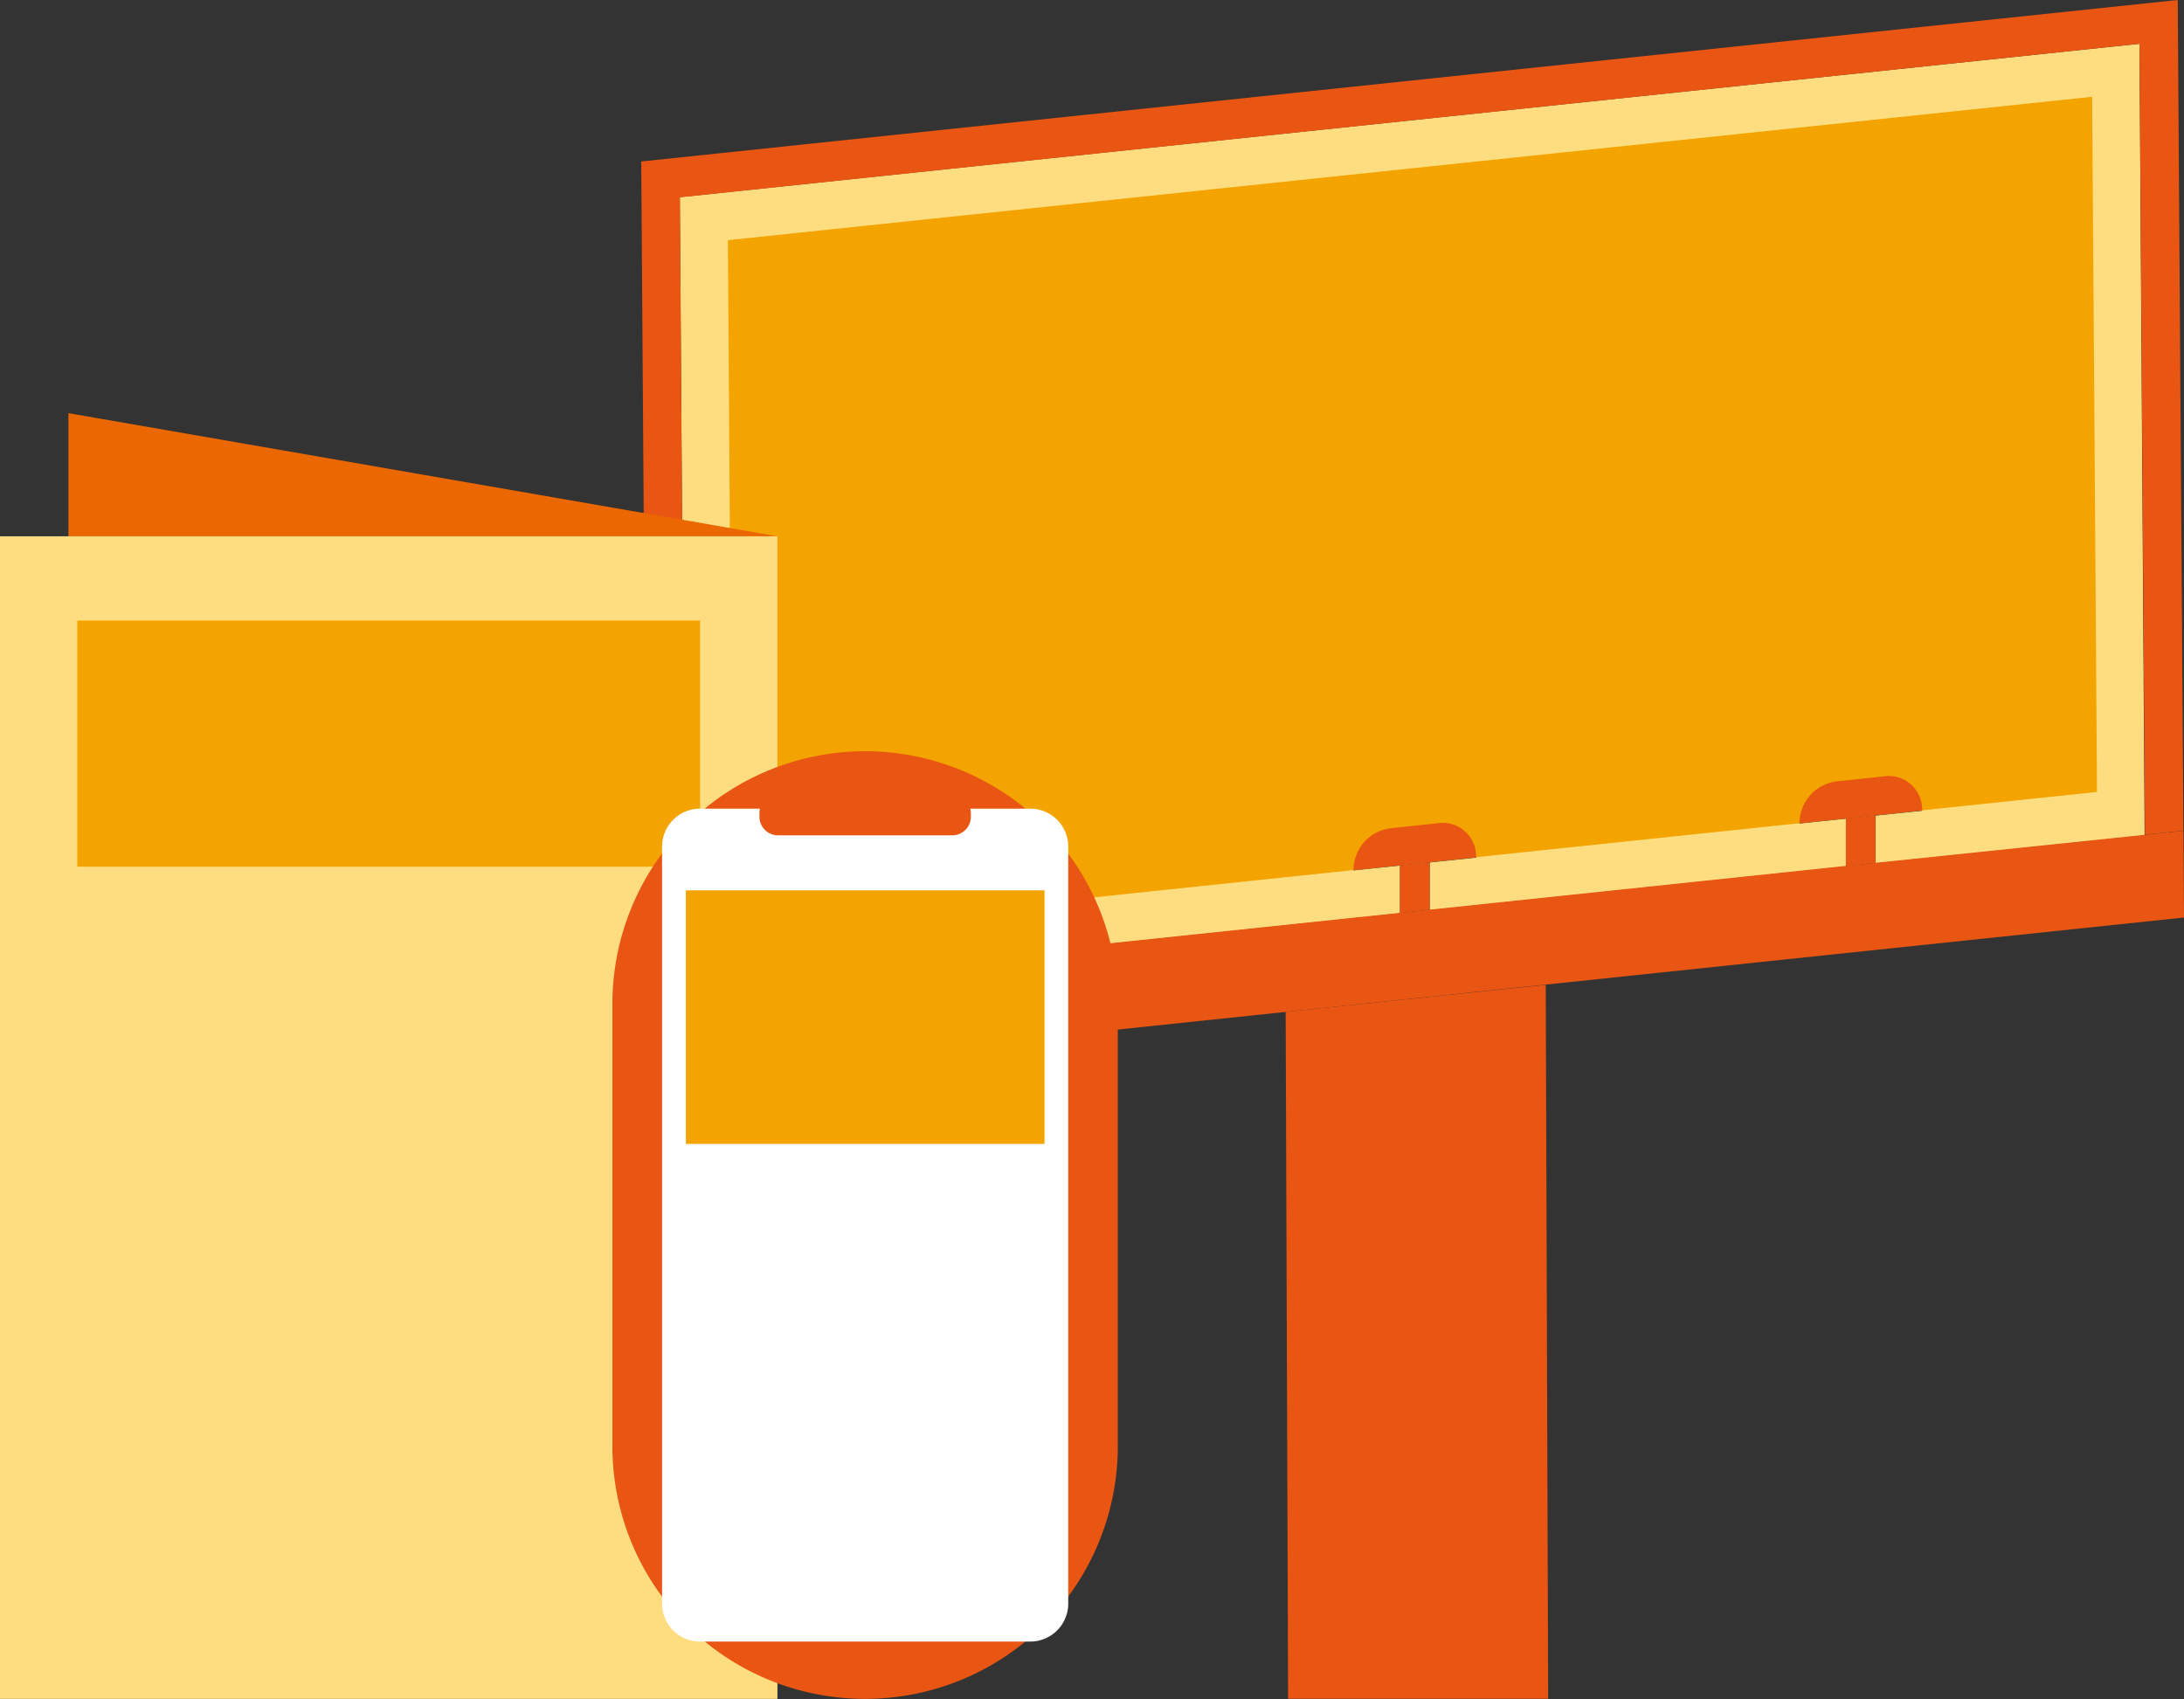
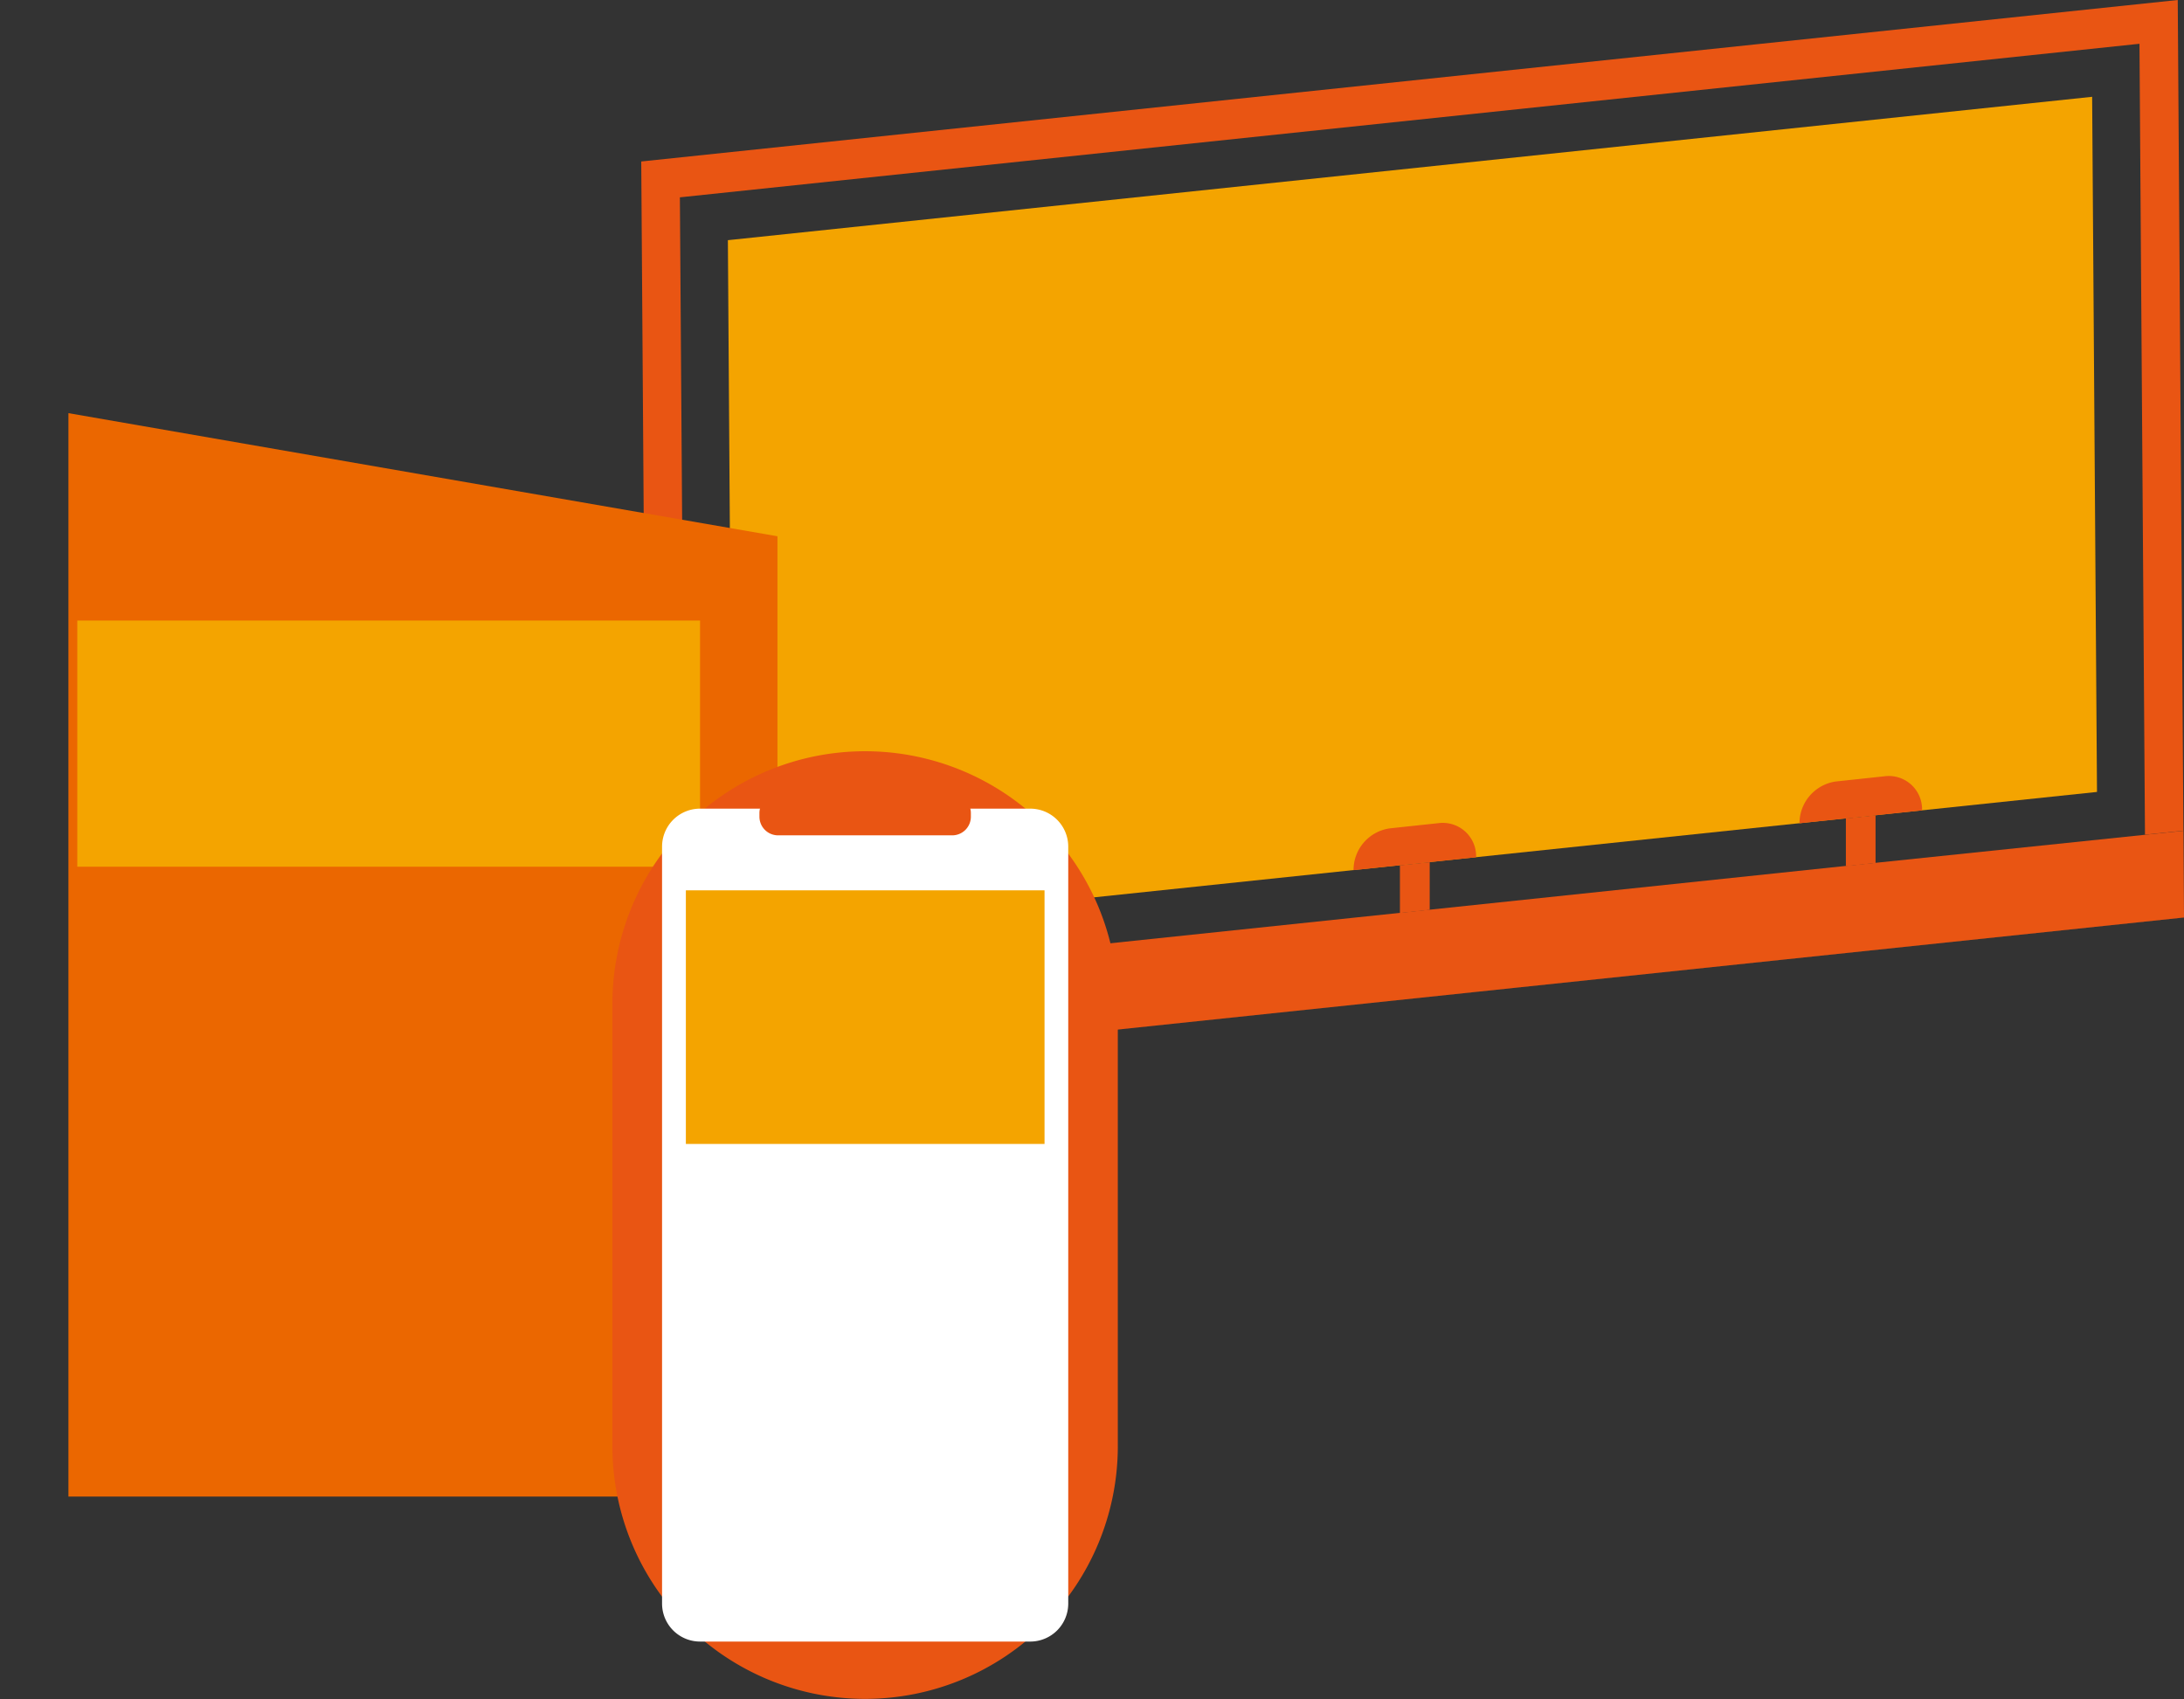
<svg xmlns="http://www.w3.org/2000/svg" id="グループ_846" data-name="グループ 846" width="23.395" height="18.201" viewBox="0 0 23.395 18.201">
  <rect x="0" y="0" width="23.395" height="18.201" fill="#333333" stroke="none" />
  <defs>
    <clipPath id="clip-path">
      <rect id="長方形_1912" data-name="長方形 1912" width="23.395" height="18.2" fill="none" />
    </clipPath>
  </defs>
-   <path id="パス_11054" data-name="パス 11054" d="M83.436,64.19l.026,7.359h2.786L86.222,63.9Z" transform="translate(-69.664 -53.35)" fill="#e95513" />
  <g id="グループ_843" data-name="グループ 843" transform="translate(0 0)">
    <g id="グループ_842" data-name="グループ 842" clip-path="url(#clip-path)">
-       <path id="パス_11055" data-name="パス 11055" d="M59.751,2.844,44.115,4.487l.059,8.473,2.882-.3,0-.511-.5.052a.452.452,0,0,1,.39-.448l.527-.055a.356.356,0,0,1,.4.366l-.5.052,0,.511,4.457-.468,0-.511-.5.052a.451.451,0,0,1,.39-.448l.528-.055a.357.357,0,0,1,.4.366l-.5.052,0,.511,4.458-.469,0-.511-.5.052a.452.452,0,0,1,.39-.448l.528-.055a.356.356,0,0,1,.4.366l-.5.052,0,.511,2.882-.3Z" transform="translate(-36.833 -2.375)" fill="#fddd80" />
      <path id="パス_11056" data-name="パス 11056" d="M47.231,7.815,61.845,6.279l.052,7.447L47.282,15.262Z" transform="translate(-39.434 -5.242)" fill="#f4a400" />
      <path id="パス_11057" data-name="パス 11057" d="M117.163,50.425a.453.453,0,0,0-.39.448l1.313-.138a.356.356,0,0,0-.4-.366Z" transform="translate(-97.497 -42.053)" fill="#e95513" />
      <path id="パス_11058" data-name="パス 11058" d="M119.787,52.947l0,.511.318-.034,0-.511Z" transform="translate(-100.014 -44.179)" fill="#e95513" />
      <path id="パス_11059" data-name="パス 11059" d="M59.288,56.508a.453.453,0,0,0-.39.448l1.313-.138a.356.356,0,0,0-.4-.366Z" transform="translate(-49.176 -47.132)" />
      <path id="パス_11060" data-name="パス 11060" d="M90.845,55.989l0,.511.319-.034,0-.511Z" transform="translate(-75.849 -46.719)" fill="#e95513" />
      <path id="パス_11061" data-name="パス 11061" d="M88.229,53.466a.451.451,0,0,0-.39.448l1.313-.138a.357.357,0,0,0-.4-.366Z" transform="translate(-73.34 -44.592)" fill="#e95513" />
      <path id="パス_11062" data-name="パス 11062" d="M61.911,59.03l0,.511.319-.034,0-.511Z" transform="translate(-51.692 -49.258)" />
      <path id="パス_11063" data-name="パス 11063" d="M41.983,55.644l.006.929,16.459-1.73-.006-.929-.412.043-2.882.3-.318.033-4.458.469-.319.034-4.457.468-.319.034-2.882.3Z" transform="translate(-35.053 -45.014)" fill="#e95513" />
      <path id="パス_11064" data-name="パス 11064" d="M41.608,1.73l.062,8.9.411-.043-.059-8.473L57.657.469l.059,8.473.412-.043.006.929-16.459,1.73,6.836-.719,2.785-.293,6.838-.719L58.067,0Z" transform="translate(-34.739 0)" fill="#e95513" />
    </g>
  </g>
  <path id="パス_11065" data-name="パス 11065" d="M4.442,38.418h7.595V28.13L4.442,26.811Z" transform="translate(-3.709 -22.385)" fill="#eb6700" />
-   <rect id="長方形_1913" data-name="長方形 1913" width="8.328" height="12.455" transform="translate(0 5.745)" fill="#fddd80" />
  <rect id="長方形_1914" data-name="長方形 1914" width="6.671" height="2.637" transform="translate(0.828 6.648)" fill="#f4a400" />
  <g id="グループ_845" data-name="グループ 845" transform="translate(0 0)">
    <g id="グループ_844" data-name="グループ 844" clip-path="url(#clip-path)">
      <path id="長方形_1915" data-name="長方形 1915" d="M2.707,0h0A2.707,2.707,0,0,1,5.414,2.707V7.445a2.707,2.707,0,0,1-2.707,2.707h0A2.707,2.707,0,0,1,0,7.445V2.707A2.707,2.707,0,0,1,2.707,0Z" transform="translate(6.56 8.048)" fill="#e95513" />
      <path id="パス_11066" data-name="パス 11066" d="M42.962,61V52.891a.407.407,0,0,1,.407-.407h3.537a.407.407,0,0,1,.407.407V61a.407.407,0,0,1-.407.407H43.369A.407.407,0,0,1,42.962,61" transform="translate(-35.87 -43.821)" fill="#fff" />
      <rect id="長方形_1916" data-name="長方形 1916" width="3.842" height="2.717" transform="translate(7.347 9.538)" fill="#f4a400" />
      <path id="パス_11067" data-name="パス 11067" d="M51.371,52.045H49.505a.2.2,0,0,1-.2-.2v-.038a.2.2,0,0,1,.2-.2h1.865a.2.2,0,0,1,.2.2v.038a.2.2,0,0,1-.2.2" transform="translate(-41.17 -43.096)" fill="#e95513" />
    </g>
  </g>
</svg>